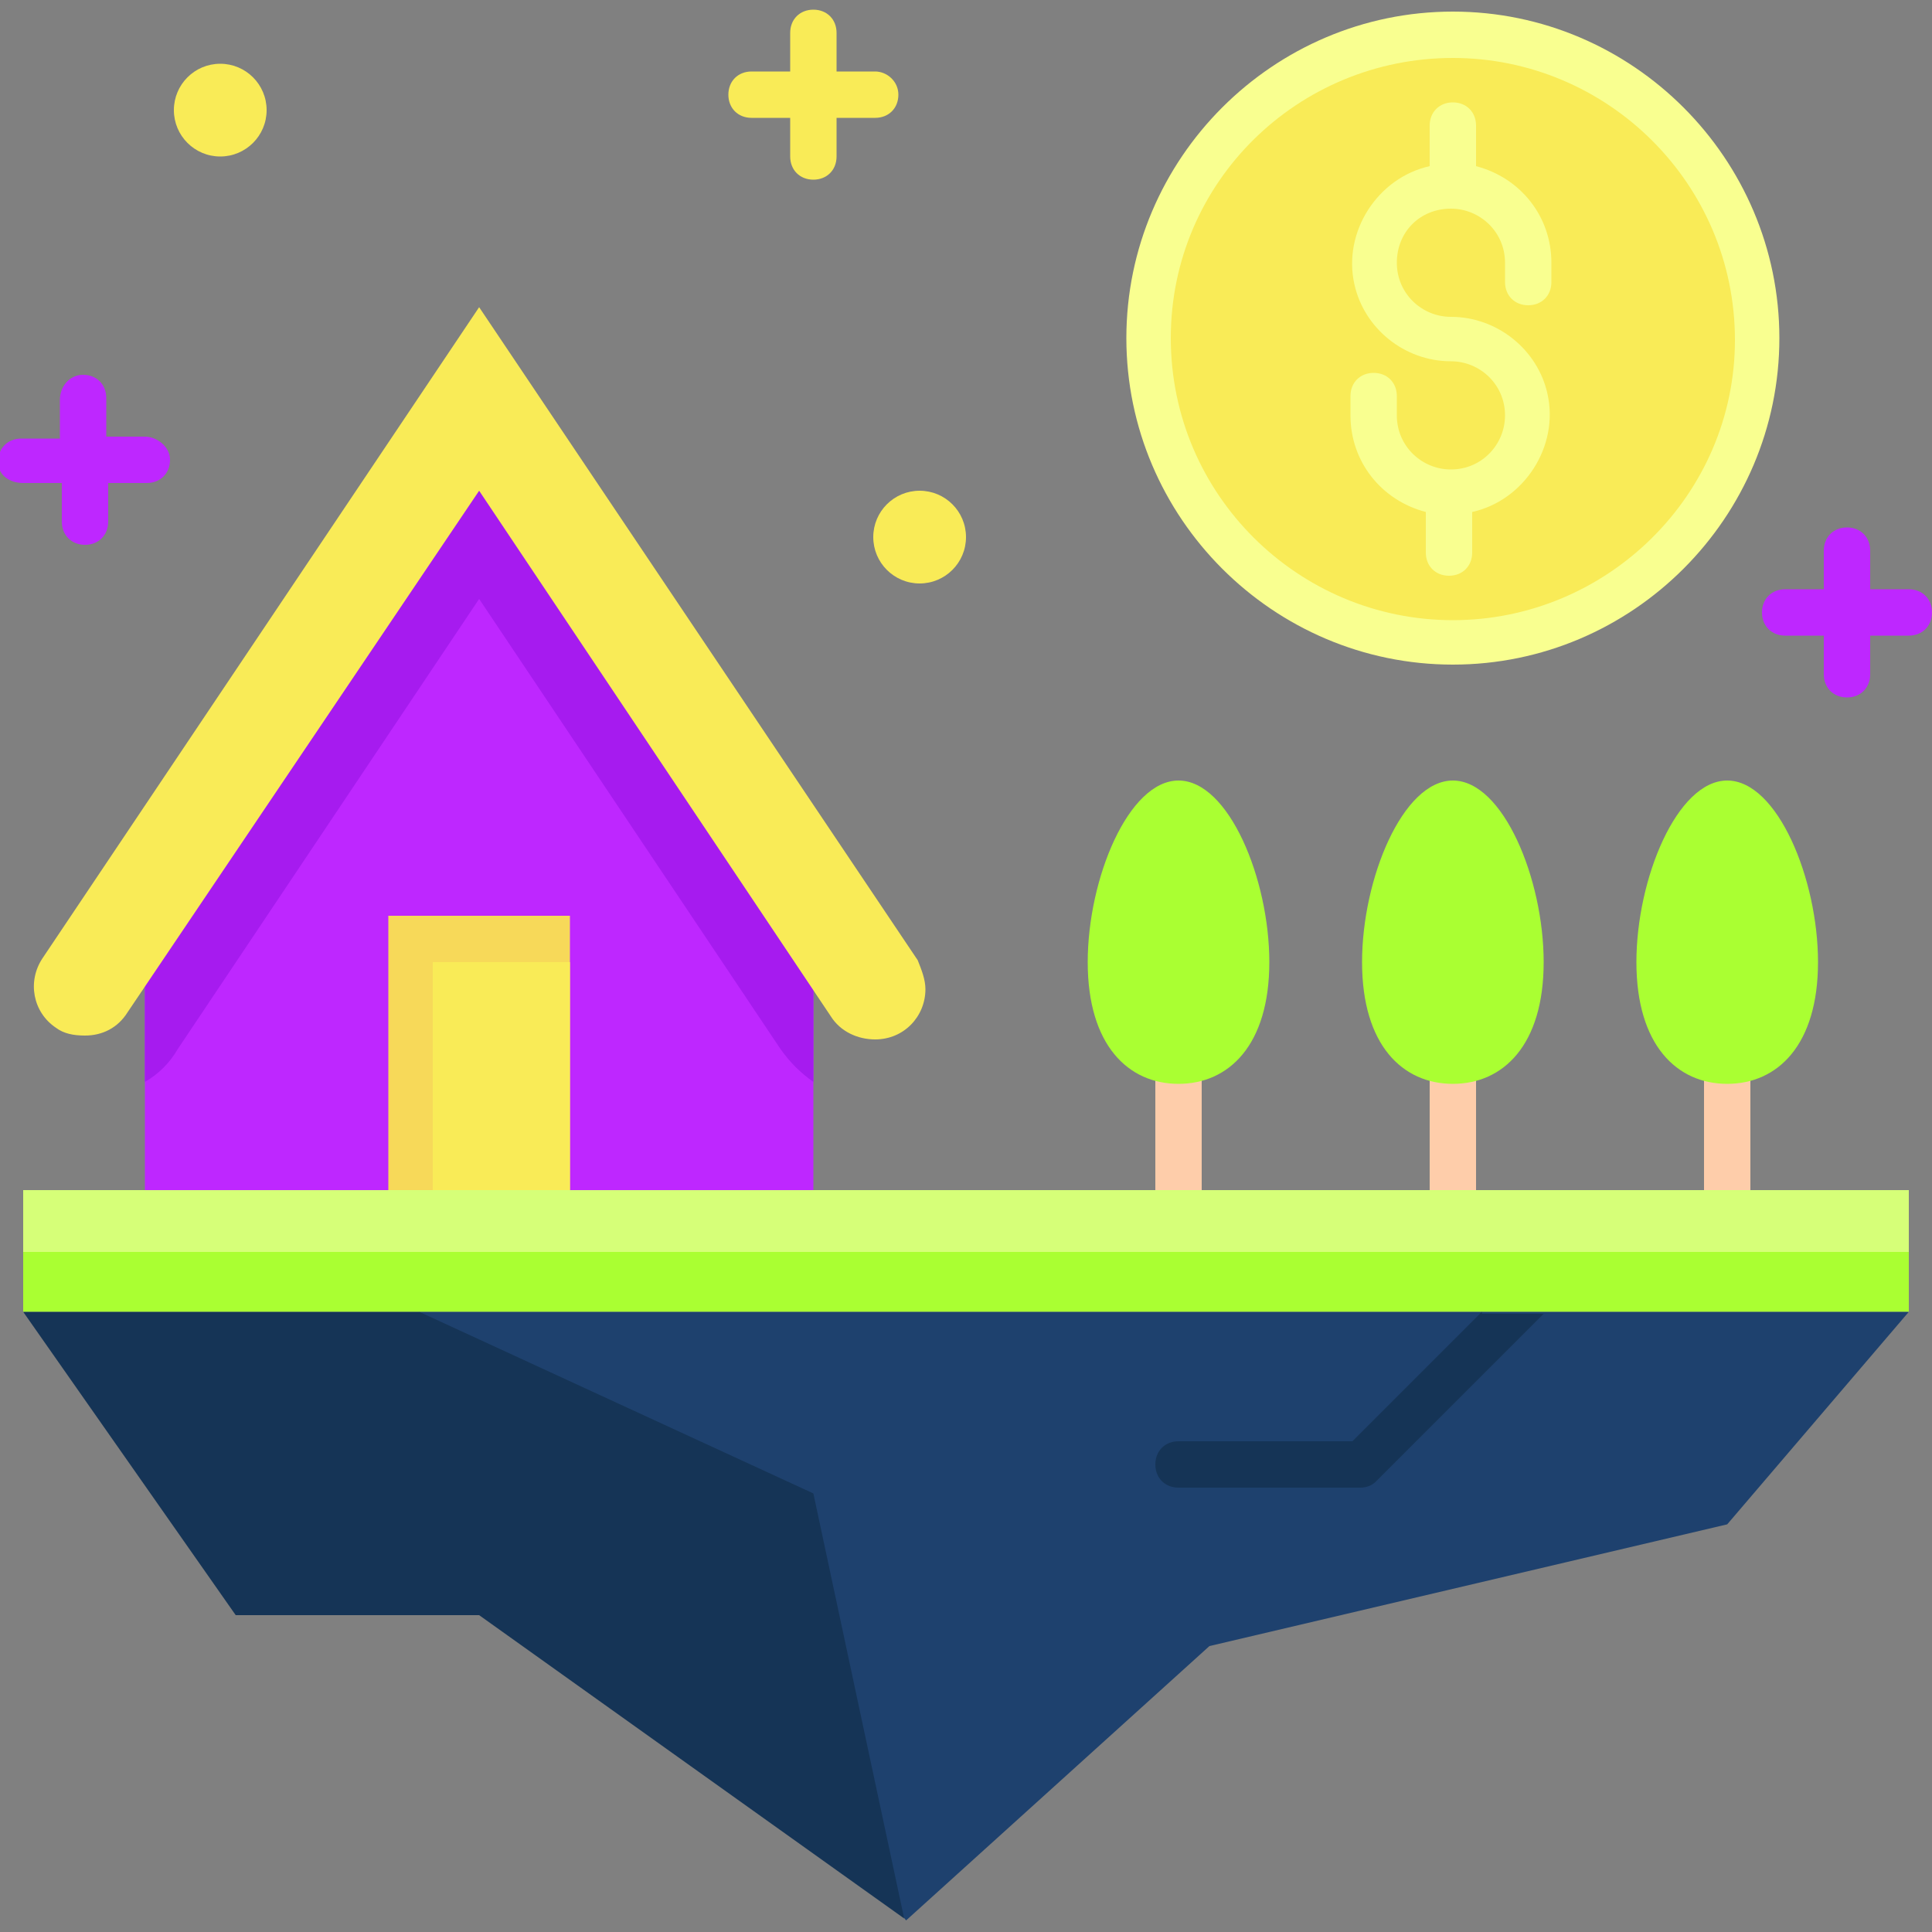
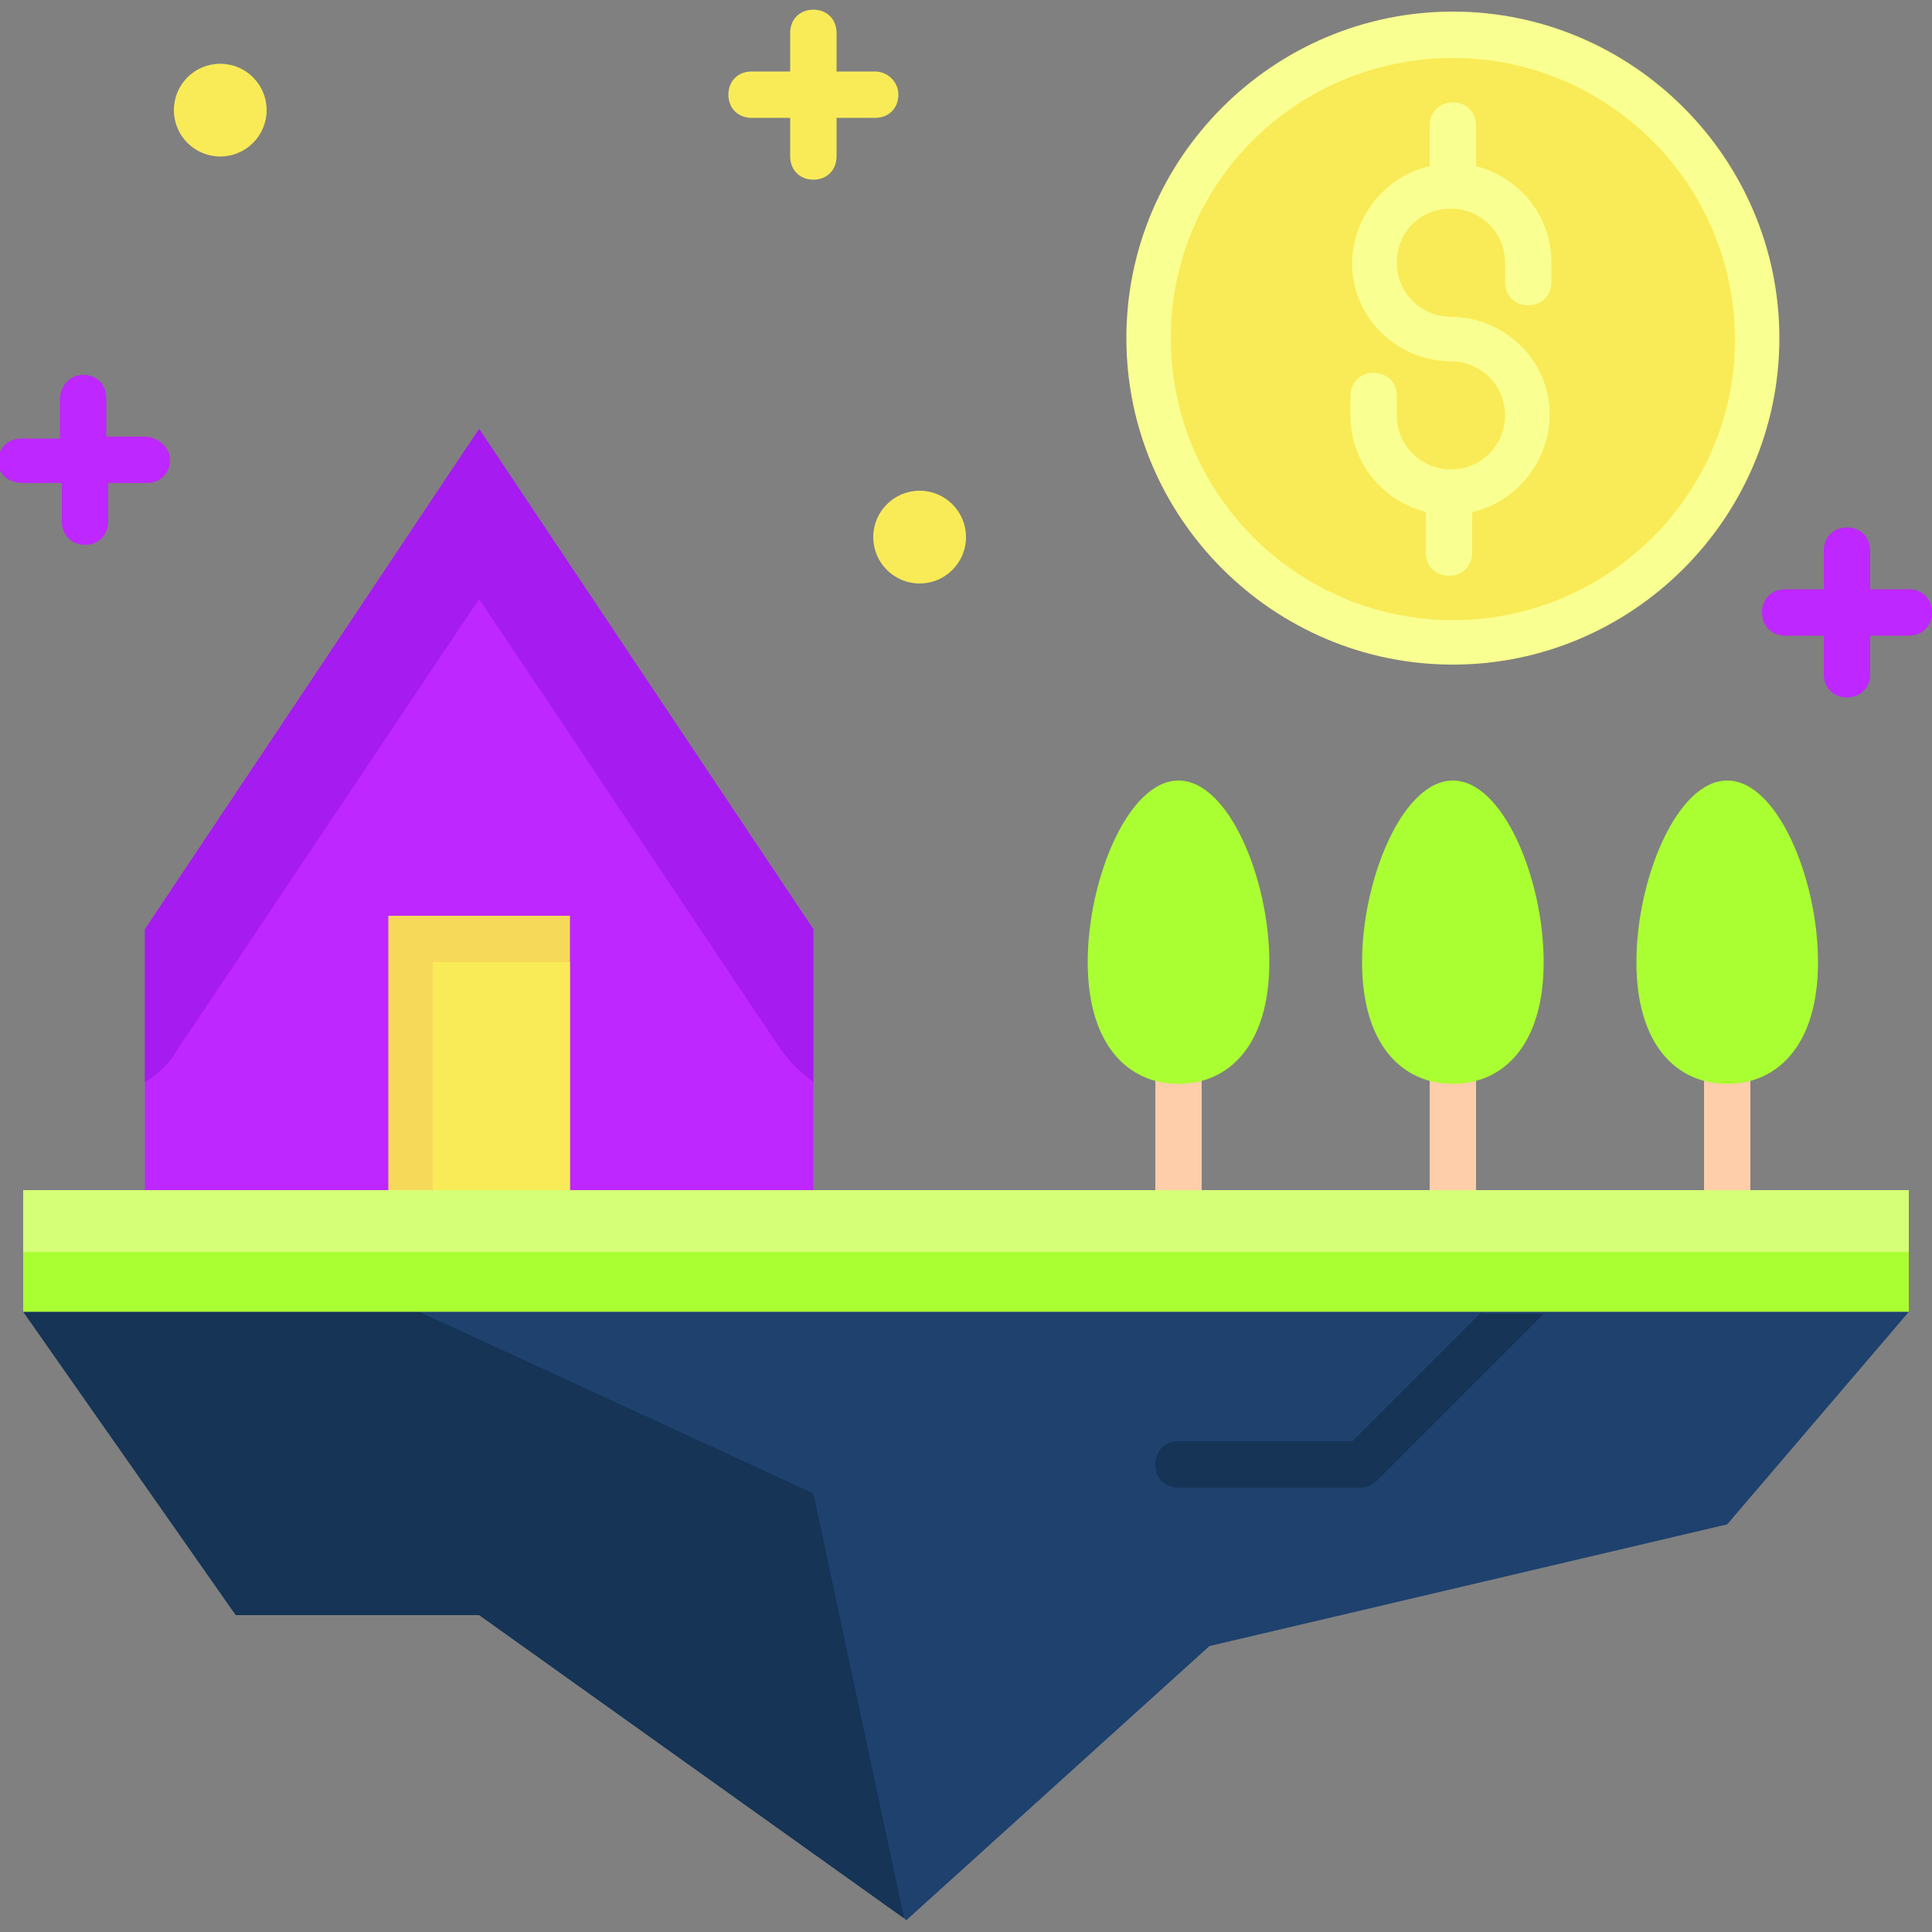
<svg xmlns="http://www.w3.org/2000/svg" version="1.1" id="Flat" x="0px" y="0px" width="100px" height="100px" viewBox="0 0 100 100" style="enable-background:new 0 0 100 100;" xml:space="preserve">
  <rect x="0" y="0" width="100" height="100" fill="#808080" stroke="none" />
  <style type="text/css">
	.st0{fill:#BE27FF;}
	.st1{fill:#A61BEF;}
	.st2{fill:#F7D959;}
	.st3{fill:#F9EB57;}
	.st4{fill:#FECDAA;}
	.st5{fill:#AAFF32;}
	.st6{fill:#F9FF90;}
	.st7{fill:#D6FF78;}
	.st8{fill:#1E416E;}
	.st9{fill:#153456;}
</style>
  <g>
    <path class="st0" d="M24.8,22.2L7.5,48.1v15.1h34.6V48.1L24.8,22.2z" />
    <path class="st1" d="M7.5,48.1V56c0.7-0.4,1.3-1,1.7-1.7L24.8,31l15.6,23.3c0.5,0.7,1,1.2,1.7,1.7v-7.9L24.8,22.2L7.5,48.1z" />
    <path class="st2" d="M20.1,47.4h9.4v15.7h-9.4V47.4z" />
    <path class="st3" d="M22.4,49.8h7.1v13.4h-7.1V49.8z" />
    <path class="st4" d="M59.8,52.6h2.4v10.2h-2.4V52.6z" />
    <path class="st5" d="M65.7,49.8c0,4.3-2.1,6.3-4.7,6.3c-2.6,0-4.7-2-4.7-6.3s2.1-9.4,4.7-9.4C63.6,40.4,65.7,45.5,65.7,49.8z" />
    <path class="st4" d="M74,52.6h2.4v10.2H74V52.6z" />
    <path class="st5" d="M79.9,49.8c0,4.3-2.1,6.3-4.7,6.3c-2.6,0-4.7-2-4.7-6.3s2.1-9.4,4.7-9.4C77.8,40.4,79.9,45.5,79.9,49.8z" />
    <path class="st4" d="M88.2,52.6h2.4v10.2h-2.4V52.6z" />
    <g>
      <circle class="st3" cx="47.6" cy="27.8" r="2.4" />
      <circle class="st3" cx="11.4" cy="5.7" r="2.4" />
      <circle class="st3" cx="75.2" cy="17.5" r="15.7" />
    </g>
    <path class="st6" d="M75.2,0.6c-9.3,0-16.9,7.6-16.9,16.9s7.6,16.9,16.9,16.9s16.9-7.6,16.9-16.9C92.1,8.2,84.5,0.6,75.2,0.6z    M75.2,32.1c-8,0-14.6-6.5-14.6-14.6S67.2,3,75.2,3s14.6,6.5,14.6,14.6C89.8,25.6,83.2,32.1,75.2,32.1z" />
    <path class="st6" d="M76.4,8.6V6.5c0-0.7-0.5-1.2-1.2-1.2c-0.7,0-1.2,0.5-1.2,1.2v2.1c-2.7,0.6-4.5,3.4-3.9,6.1c0.5,2.3,2.6,4,5,4   c1.5,0,2.8,1.2,2.8,2.8c0,1.5-1.2,2.8-2.8,2.8c-1.5,0-2.8-1.2-2.8-2.8l0,0v-1c0-0.7-0.5-1.2-1.2-1.2s-1.2,0.5-1.2,1.2v1   c0,2.4,1.6,4.4,3.9,5v2.1c0,0.7,0.5,1.2,1.2,1.2c0.7,0,1.2-0.5,1.2-1.2v-2.1c2.7-0.6,4.5-3.4,3.9-6.1c-0.5-2.3-2.6-4-5-4   c-1.5,0-2.8-1.2-2.8-2.8s1.2-2.8,2.8-2.8c1.5,0,2.8,1.2,2.8,2.8v1c0,0.7,0.5,1.2,1.2,1.2s1.2-0.5,1.2-1.2v-1   C80.3,11.2,78.7,9.2,76.4,8.6z" />
    <path class="st0" d="M98.8,30.5h-2v-2c0-0.7-0.5-1.2-1.2-1.2c-0.7,0-1.2,0.5-1.2,1.2v2h-2c-0.7,0-1.2,0.5-1.2,1.2   c0,0.7,0.5,1.2,1.2,1.2h2v2c0,0.7,0.5,1.2,1.2,1.2c0.7,0,1.2-0.5,1.2-1.2v-2h2c0.7,0,1.2-0.5,1.2-1.2C100,31,99.5,30.5,98.8,30.5   L98.8,30.5z" />
    <path class="st0" d="M7.5,22.6h-2v-2c0-0.7-0.5-1.2-1.2-1.2S3.1,20,3.1,20.7v2h-2c-0.7,0-1.2,0.5-1.2,1.2S0.5,25,1.2,25h2v2   c0,0.7,0.5,1.2,1.2,1.2s1.2-0.5,1.2-1.2v-2h2c0.7,0,1.2-0.5,1.2-1.2S8.1,22.6,7.5,22.6z" />
    <path class="st3" d="M45.3,3.7h-2v-2c0-0.7-0.5-1.2-1.2-1.2s-1.2,0.5-1.2,1.2v2h-2c-0.7,0-1.2,0.5-1.2,1.2s0.5,1.2,1.2,1.2h2v2   c0,0.7,0.5,1.2,1.2,1.2s1.2-0.5,1.2-1.2v-2h2c0.7,0,1.2-0.5,1.2-1.2S45.9,3.7,45.3,3.7L45.3,3.7z" />
    <path class="st7" d="M98.8,67.9H1.2v-6.3h97.6V67.9z" />
    <path class="st5" d="M98.8,67.9H1.2v-3.1h97.6V67.9z" />
    <path class="st8" d="M21.7,67.9l25.2,31.5l15.7-14.2l26.8-6.3l9.4-11H21.7z" />
    <path class="st9" d="M21.7,67.9H1.2l11,15.7h12.6l22,15.7l-4.7-22L21.7,67.9z" />
    <path class="st9" d="M76.7,67.9L70,74.6h-9c-0.7,0-1.2,0.5-1.2,1.2c0,0.7,0.5,1.2,1.2,1.2h9.4c0.3,0,0.6-0.1,0.8-0.3l8.7-8.7H76.7z   " />
    <path class="st5" d="M94.1,49.8c0,4.3-2.1,6.3-4.7,6.3s-4.7-2-4.7-6.3s2.1-9.4,4.7-9.4S94.1,45.5,94.1,49.8z" />
-     <path class="st3" d="M24.8,25.4L43,52.6c0.5,0.8,1.4,1.2,2.3,1.2c1.5,0,2.6-1.2,2.6-2.6c0-0.5-0.2-1-0.4-1.5L24.8,15.9L2.2,49.6   c-0.8,1.2-0.5,2.8,0.7,3.6c0.4,0.3,0.9,0.4,1.5,0.4c0.9,0,1.7-0.4,2.2-1.2L24.8,25.4z" />
  </g>
</svg>